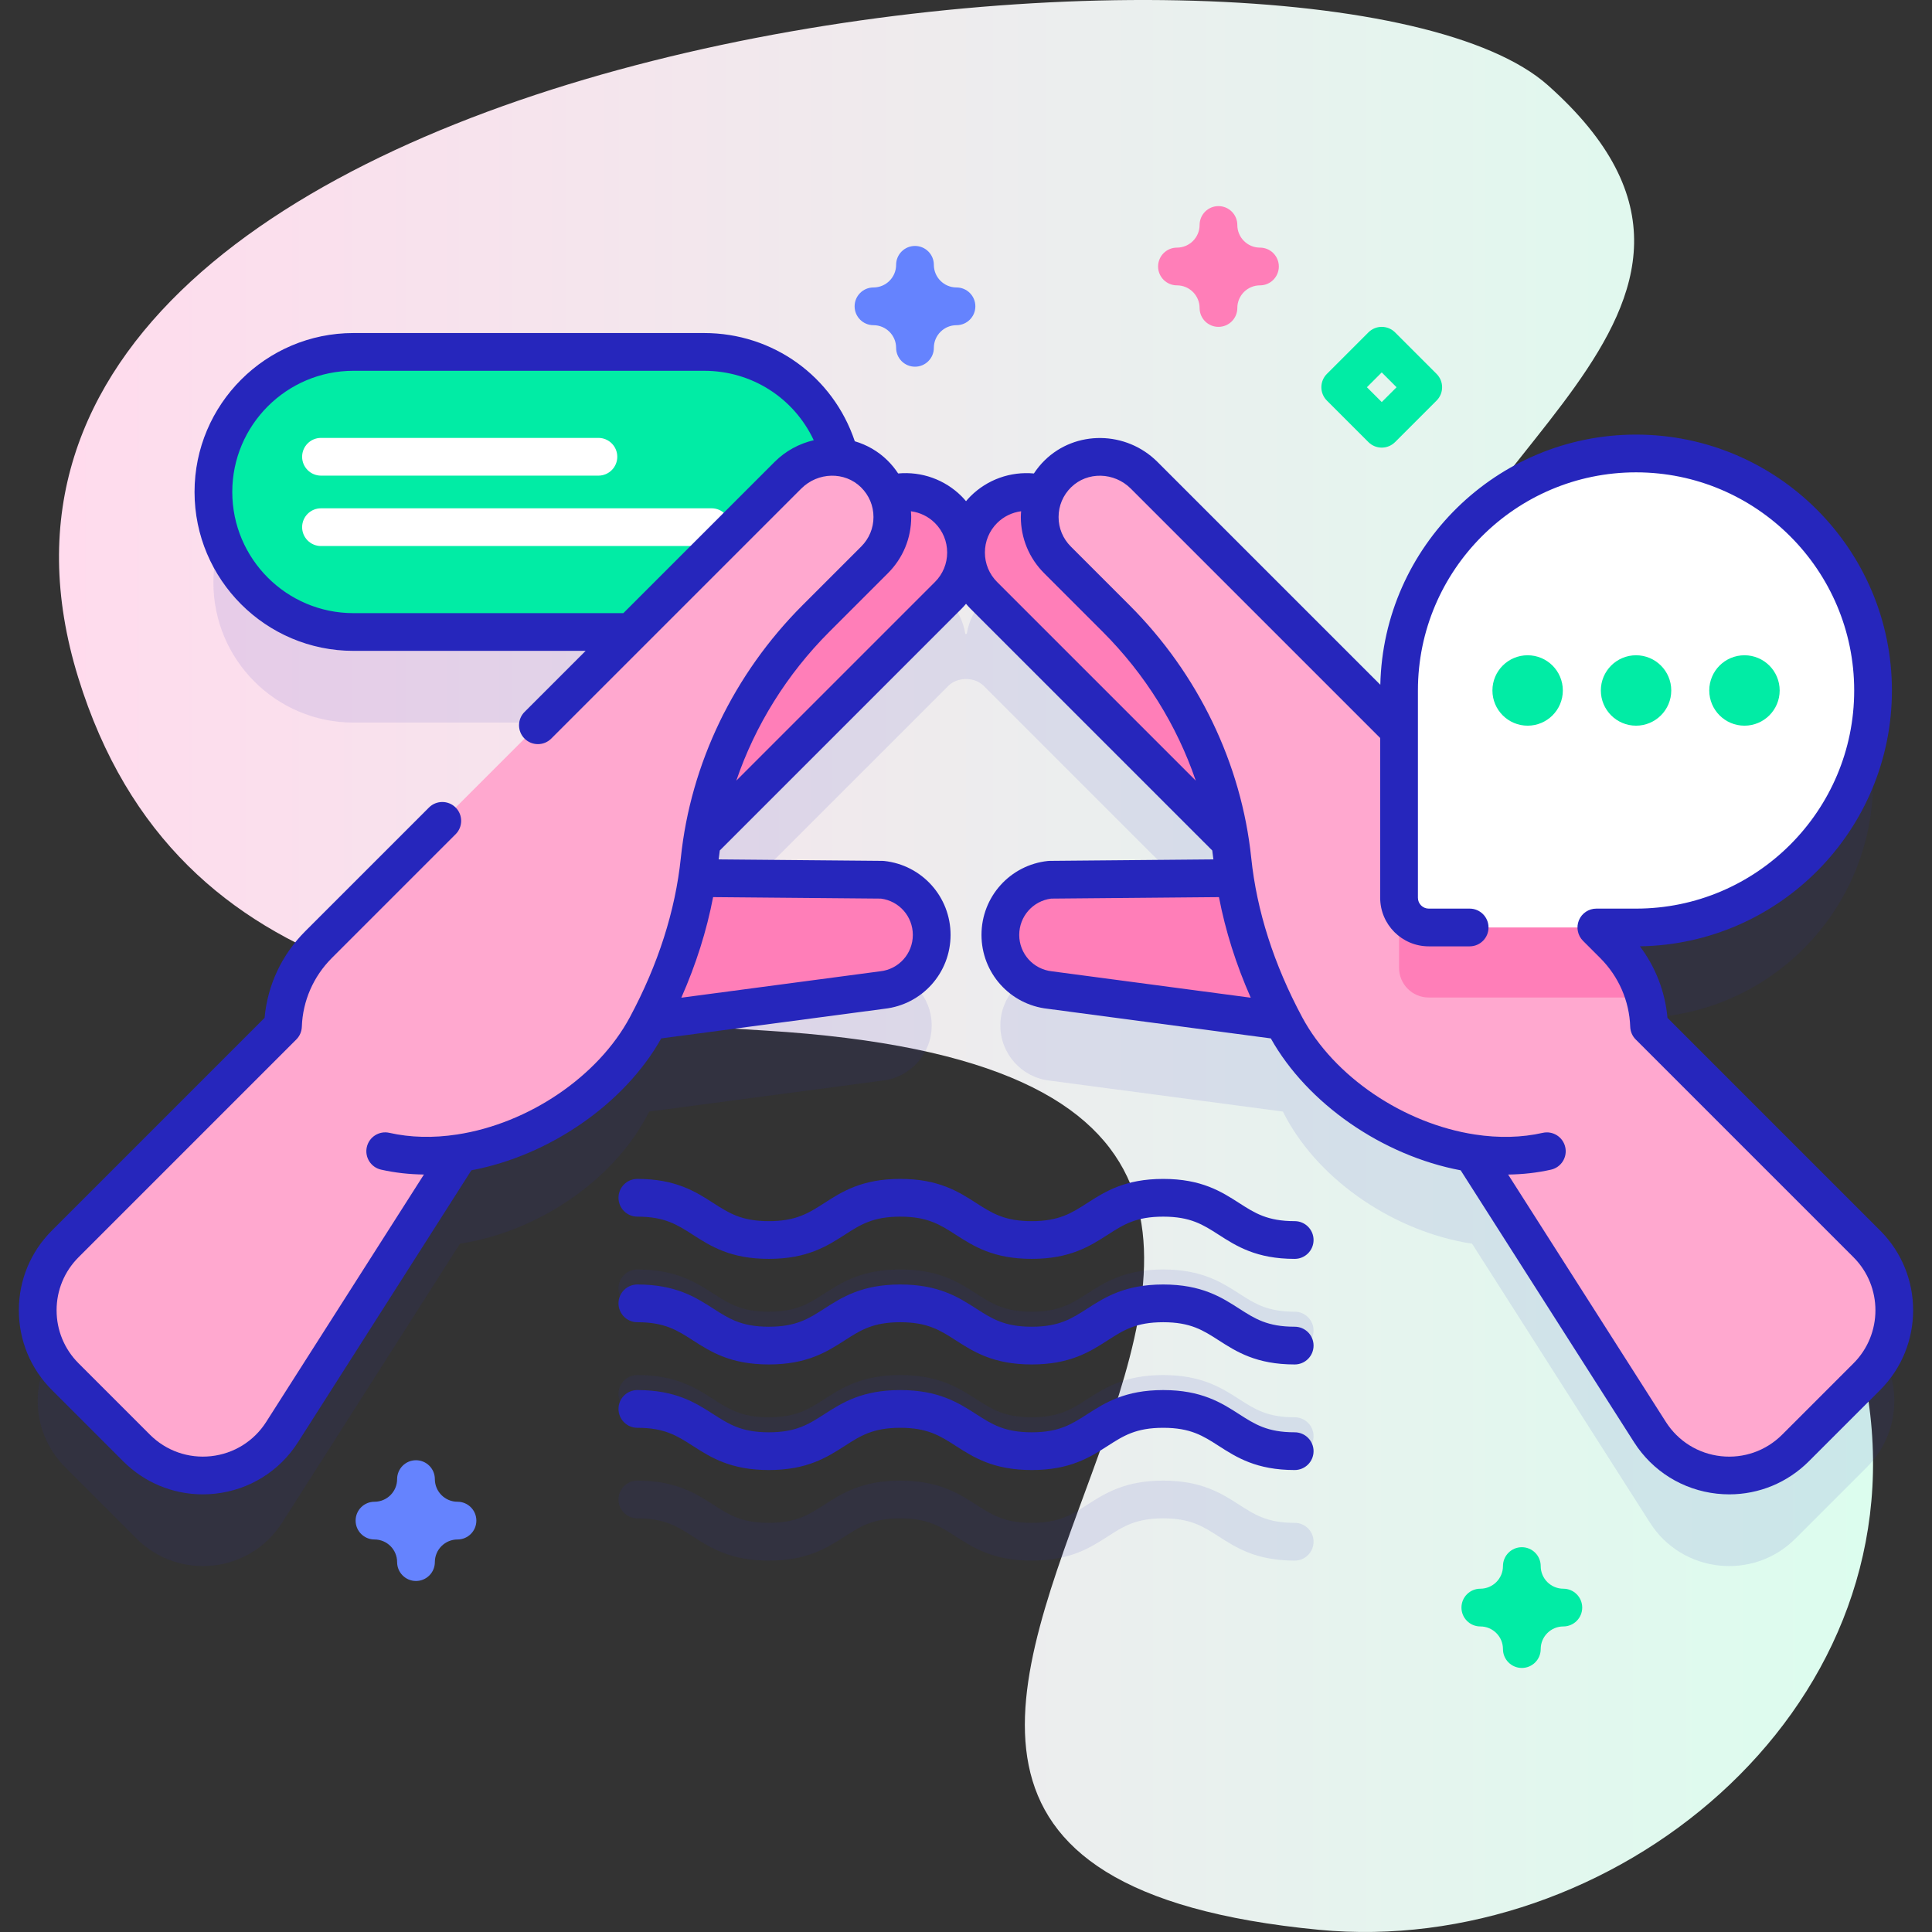
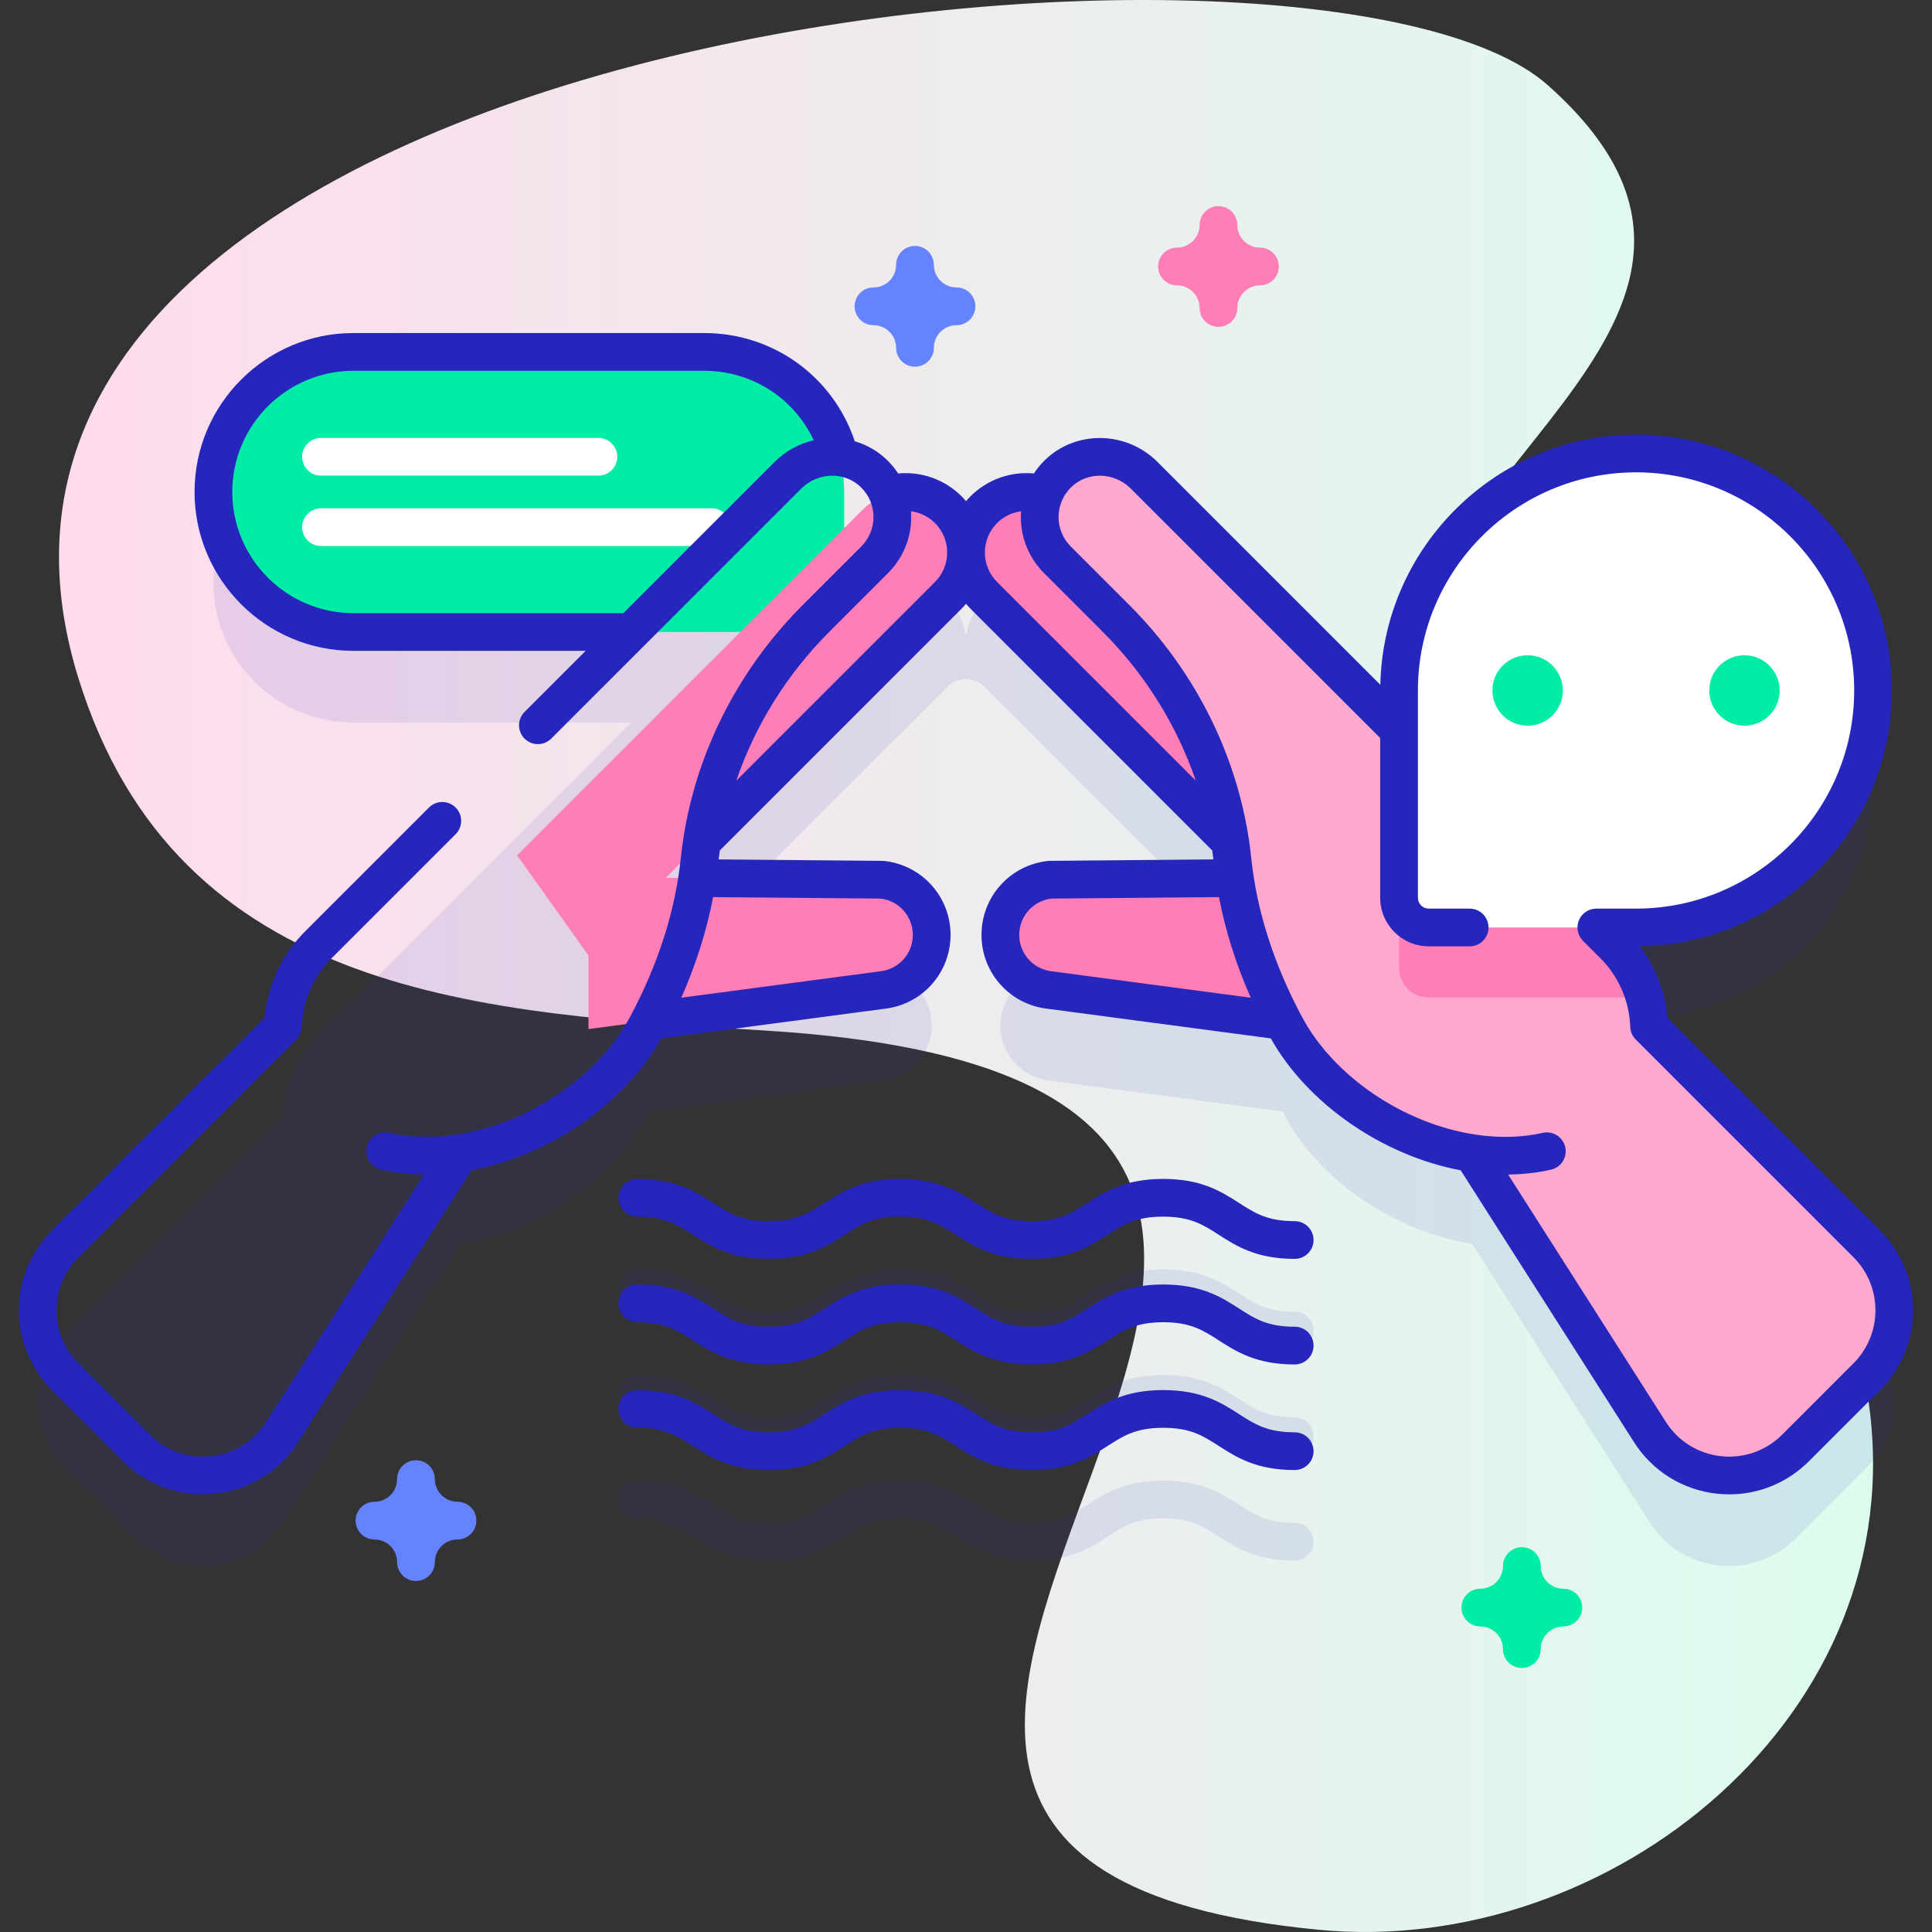
<svg xmlns="http://www.w3.org/2000/svg" id="Capa_1" enable-background="new 0 0 512 512" height="512" viewBox="0 0 512 512" width="512">
  <rect x="0" y="0" width="512" height="512" fill="#333333" stroke="none" />
  <linearGradient id="SVGID_1_" gradientUnits="userSpaceOnUse" x1="15.637" x2="496.377" y1="256" y2="256">
    <stop offset="0" stop-color="#ffdbed" />
    <stop offset="1" stop-color="#dcfdee" />
  </linearGradient>
  <g>
    <g>
      <g>
        <path d="m20.729 179.563c26.255 85.007 107.775 89.005 182.131 93.553 244.867 14.978-63.002 218.186 146.697 238.304 77.136 7.4 157.788-56.956 145.59-140.291-11.107-75.878-121.153-121.073-121.208-191.979-.043-55.945 103.86-96.409 36.272-156.553-60.248-53.612-442.87-15.888-389.482 156.966z" fill="url(#SVGID_1_)" />
      </g>
      <g>
        <g>
          <g opacity=".1">
            <g>
              <g>
                <path d="m343.107 385.595c-10.179 0-15.463-3.395-20.124-6.389-4.177-2.684-7.476-4.803-14.719-4.803s-10.542 2.119-14.719 4.803c-4.661 2.994-9.945 6.389-20.124 6.389-10.178 0-15.461-3.395-20.122-6.39-4.176-2.683-7.474-4.802-14.715-4.802-7.242 0-10.541 2.119-14.718 4.803-4.661 2.994-9.944 6.389-20.121 6.389-10.178 0-15.46-3.395-20.122-6.389-4.176-2.684-7.475-4.803-14.716-4.803-2.762 0-5-2.238-5-5s2.238-5 5-5c10.178 0 15.46 3.395 20.122 6.389 4.176 2.684 7.475 4.803 14.716 4.803s10.54-2.119 14.716-4.802c4.662-2.995 9.945-6.39 20.123-6.39 10.177 0 15.46 3.395 20.121 6.389 4.176 2.684 7.474 4.803 14.716 4.803 7.243 0 10.543-2.119 14.72-4.803 4.661-2.994 9.945-6.389 20.123-6.389s15.462 3.395 20.123 6.389c4.177 2.684 7.477 4.803 14.72 4.803 2.762 0 5 2.238 5 5s-2.239 5-5 5z" fill="#2626bc" />
              </g>
              <g>
                <g>
                  <path d="m343.107 357.615c-10.179 0-15.463-3.395-20.124-6.389-4.177-2.684-7.476-4.803-14.719-4.803s-10.542 2.119-14.719 4.803c-4.661 2.994-9.945 6.389-20.124 6.389-10.178 0-15.461-3.395-20.122-6.39-4.176-2.683-7.474-4.802-14.715-4.802-7.242 0-10.541 2.119-14.718 4.803-4.661 2.994-9.944 6.389-20.121 6.389-10.178 0-15.46-3.395-20.122-6.389-4.176-2.684-7.475-4.803-14.716-4.803-2.762 0-5-2.238-5-5s2.238-5 5-5c10.178 0 15.46 3.395 20.122 6.389 4.176 2.684 7.475 4.803 14.716 4.803s10.54-2.119 14.716-4.802c4.662-2.995 9.945-6.39 20.123-6.39 10.177 0 15.46 3.395 20.121 6.389 4.176 2.684 7.474 4.803 14.716 4.803 7.243 0 10.543-2.119 14.72-4.803 4.661-2.994 9.945-6.389 20.123-6.389s15.462 3.395 20.123 6.389c4.177 2.684 7.477 4.803 14.72 4.803 2.762 0 5 2.238 5 5s-2.239 5-5 5z" fill="#2626bc" />
                </g>
                <g>
                  <path d="m343.107 413.573c-10.179 0-15.463-3.395-20.124-6.389-4.177-2.684-7.476-4.803-14.719-4.803s-10.542 2.119-14.719 4.803c-4.661 2.994-9.945 6.389-20.124 6.389-10.178 0-15.461-3.395-20.122-6.39-4.176-2.683-7.474-4.802-14.715-4.802-7.242 0-10.541 2.119-14.718 4.803-4.661 2.994-9.944 6.389-20.121 6.389-10.178 0-15.46-3.395-20.122-6.389-4.176-2.684-7.475-4.803-14.716-4.803-2.762 0-5-2.238-5-5s2.238-5 5-5c10.178 0 15.46 3.395 20.122 6.389 4.176 2.684 7.475 4.803 14.716 4.803s10.54-2.119 14.716-4.802c4.662-2.995 9.945-6.39 20.123-6.39 10.177 0 15.46 3.395 20.121 6.389 4.176 2.684 7.474 4.803 14.716 4.803 7.243 0 10.543-2.119 14.72-4.803 4.661-2.994 9.945-6.389 20.123-6.389s15.462 3.395 20.123 6.389c4.177 2.684 7.477 4.803 14.72 4.803 2.762 0 5 2.238 5 5s-2.239 5-5 5z" fill="#2626bc" />
                </g>
              </g>
            </g>
            <path d="m494.734 353.646-57.718-57.718c-.259-7.722-3.283-15.451-9.401-21.57l-4.569-4.569h10.524c34.688 0 62.808-28.12 62.808-62.808s-28.12-62.808-62.808-62.808-62.808 28.12-62.808 62.808v10.524l-67.832-67.832c-6.266-6.266-16.426-6.266-22.693 0-1.587 1.587-2.769 3.425-3.552 5.385-5.474-1.646-11.654-.309-15.979 4.016-2.515 2.515-4.002 5.658-4.499 8.924h-.402c-.496-3.265-1.984-6.409-4.499-8.924-4.325-4.325-10.505-5.662-15.979-4.016-.783-1.96-1.965-3.798-3.552-5.385-2.588-2.588-5.843-4.09-9.211-4.54-4.107-16.026-18.646-27.871-35.953-27.871h-92.944c-20.497 0-37.113 16.616-37.113 37.113s16.616 37.113 37.113 37.113h73.601l-82.869 82.869c-6.119 6.119-9.143 13.847-9.401 21.57l-57.718 57.719c-9.715 9.714-9.715 25.465 0 35.179l18.912 18.912c11.247 11.247 30.014 9.195 38.565-4.216l47.138-73.93c20.174-3.084 40.119-16.293 49.422-33.634.249-.464.479-.921.72-1.383l61.736-8.195c7.471-.801 13.136-7.105 13.136-14.619s-5.665-13.818-13.136-14.619l-48.997-.436c.251-1.656.457-3.269.62-4.831.168-1.615.38-3.22.623-4.818l65.289-65.289c2.432-2.432 6.967-2.432 9.399 0l65.289 65.289c.243 1.598.455 3.204.623 4.818.162 1.562.368 3.174.62 4.831l-48.997.436c-7.471.801-13.136 7.105-13.136 14.619s5.665 13.818 13.136 14.619l61.736 8.195c.241.461.471.919.72 1.383 9.303 17.341 29.248 30.55 49.422 33.634l47.138 73.93c8.551 13.411 27.318 15.463 38.565 4.216l18.912-18.912c9.713-9.714 9.713-25.464-.001-35.179z" fill="#2626bc" />
          </g>
          <g>
            <g>
              <path d="m213.726 167.49h-120.059c-20.497 0-37.113-16.616-37.113-37.113 0-20.497 16.616-37.113 37.113-37.113h92.946c20.497 0 37.113 16.616 37.113 37.113v27.113c0 5.522-4.477 10-10 10z" fill="#01eca5" />
            </g>
            <g>
              <g>
                <path d="m158.586 126.048h-73.52c-2.762 0-5-2.239-5-5s2.238-5 5-5h73.52c2.762 0 5 2.239 5 5s-2.239 5-5 5z" fill="#fff" />
              </g>
              <g>
                <path d="m188.586 144.705h-103.52c-2.762 0-5-2.239-5-5s2.238-5 5-5h103.519c2.762 0 5 2.239 5 5s-2.238 5-4.999 5z" fill="#fff" />
              </g>
            </g>
          </g>
          <g>
            <g>
              <g>
                <path d="m228.615 135.076-91.585 91.584 18.88 26.505.037-.037v19.583l77.825-10.331c7.471-.801 13.136-7.105 13.136-14.619 0-7.514-5.665-13.818-13.136-14.619l-57.328-.511 74.863-74.863c6.266-6.266 6.266-16.426 0-22.693-6.266-6.265-16.426-6.265-22.692.001z" fill="#ff7eb8" />
-                 <path d="m231.776 125.674c-6.266-6.266-16.426-6.266-22.693 0l-124.684 124.684c-6.119 6.119-9.143 13.847-9.401 21.57l-57.718 57.718c-9.715 9.714-9.715 25.465 0 35.179l18.912 18.912c11.247 11.247 30.014 9.195 38.565-4.216l47.138-73.93c20.174-3.084 40.119-16.293 49.422-33.634 9.023-16.819 12.813-31.918 14.078-44.082 2.519-24.223 13.622-46.749 30.843-63.97l15.538-15.538c6.267-6.266 6.267-16.426 0-22.693z" fill="#ffa8cf" />
              </g>
            </g>
            <g>
              <g>
                <path d="m283.399 135.076 91.584 91.584-18.88 26.505-.037-.037v19.583l-77.825-10.331c-7.471-.801-13.136-7.105-13.136-14.619 0-7.514 5.665-13.818 13.136-14.619l57.328-.511-74.863-74.863c-6.266-6.266-6.266-16.426 0-22.693 6.267-6.265 16.427-6.265 22.693.001z" fill="#ff7eb8" />
                <path d="m494.734 329.646-57.718-57.718c-.259-7.722-3.283-15.451-9.401-21.57l-124.685-124.684c-6.266-6.266-16.426-6.266-22.693 0-6.266 6.266-6.266 16.426 0 22.693l15.538 15.538c17.221 17.221 28.324 39.747 30.843 63.97 1.265 12.165 5.055 27.263 14.078 44.082 9.303 17.341 29.248 30.55 49.422 33.634l47.138 73.93c8.551 13.411 27.318 15.463 38.565 4.216l18.912-18.912c9.715-9.714 9.715-25.464.001-35.179z" fill="#ffa8cf" />
                <g>
                  <g>
                    <path d="m435.837 264.31c-.75.03-1.51.04-2.27.04h-54.93c-4.35 0-7.87-3.52-7.87-7.87v-54.94c0-2.57.15-5.09.45-7.58l56.4 56.4c4.09 4.09 6.8 8.9 8.22 13.95z" fill="#ff7eb8" />
                  </g>
                </g>
              </g>
            </g>
          </g>
          <g>
            <g>
              <g>
                <path d="m378.636 245.79h54.933c34.688 0 62.808-28.12 62.808-62.808 0-34.688-28.12-62.808-62.808-62.808-34.688 0-62.808 28.12-62.808 62.808v54.933c.001 4.349 3.527 7.875 7.875 7.875z" fill="#fff" />
              </g>
            </g>
            <g fill="#01eca5">
              <circle cx="404.838" cy="182.982" r="9.33" />
-               <circle cx="433.57" cy="182.982" r="9.33" />
              <circle cx="462.301" cy="182.982" r="9.33" />
            </g>
          </g>
        </g>
        <path d="m110.241 418.978c-2.762 0-5-2.238-5-5 0-3.309-2.691-6-6-6-2.762 0-5-2.238-5-5s2.238-5 5-5c3.309 0 6-2.691 6-6 0-2.762 2.238-5 5-5s5 2.238 5 5c0 3.309 2.691 6 6 6 2.762 0 5 2.238 5 5s-2.238 5-5 5c-3.309 0-6 2.691-6 6 0 2.761-2.238 5-5 5z" fill="#6583fe" />
        <path d="m322.905 86.622c-2.762 0-5-2.238-5-5 0-3.309-2.692-6-6.001-6-2.762 0-5-2.238-5-5s2.238-5 5-5c3.309 0 6.001-2.691 6.001-6 0-2.762 2.238-5 5-5s5 2.238 5 5c0 3.309 2.691 6 5.999 6 2.762 0 5 2.238 5 5s-2.238 5-5 5c-3.308 0-5.999 2.691-5.999 6 0 2.762-2.238 5-5 5z" fill="#ff7eb8" />
        <path d="m242.481 97.179c-2.762 0-5-2.238-5-5 0-3.309-2.691-6-6-6-2.762 0-5-2.238-5-5s2.238-5 5-5c3.309 0 6-2.691 6-6 0-2.762 2.238-5 5-5s5 2.238 5 5c0 3.309 2.691 6 6 6 2.762 0 5 2.238 5 5s-2.238 5-5 5c-3.309 0-6 2.691-6 6 0 2.761-2.239 5-5 5z" fill="#6583fe" />
        <g fill="#01eca5">
          <path d="m403.302 442.025c-2.762 0-5-2.238-5-5 0-3.309-2.691-6-6-6-2.762 0-5-2.238-5-5s2.238-5 5-5c3.309 0 6-2.691 6-6 0-2.762 2.238-5 5-5s5 2.238 5 5c0 3.309 2.691 6 6 6 2.762 0 5 2.238 5 5s-2.238 5-5 5c-3.309 0-6 2.691-6 6 0 2.762-2.238 5-5 5z" />
-           <path d="m366.174 118.622c-1.279 0-2.56-.488-3.535-1.465l-11-11c-1.953-1.952-1.953-5.118 0-7.07l11-11c1.951-1.953 5.119-1.953 7.07 0l11 11c1.953 1.952 1.953 5.118 0 7.07l-11 11c-.975.977-2.256 1.465-3.535 1.465zm-3.929-16 3.929 3.929 3.929-3.929-3.929-3.929z" />
        </g>
      </g>
    </g>
    <g fill="#2626bc">
      <path d="m168.907 350.403c7.241 0 10.54 2.119 14.716 4.803 4.662 2.994 9.944 6.389 20.122 6.389 10.177 0 15.46-3.395 20.121-6.389 4.177-2.684 7.476-4.803 14.718-4.803 7.241 0 10.539 2.119 14.715 4.802 4.661 2.995 9.944 6.39 20.122 6.39 10.179 0 15.463-3.395 20.124-6.389 4.177-2.684 7.476-4.803 14.719-4.803s10.542 2.119 14.719 4.803c4.661 2.994 9.945 6.389 20.124 6.389 2.762 0 5-2.238 5-5s-2.238-5-5-5c-7.243 0-10.543-2.119-14.72-4.803-4.661-2.994-9.945-6.389-20.123-6.389s-15.462 3.395-20.123 6.389c-4.177 2.684-7.477 4.803-14.72 4.803-7.242 0-10.54-2.119-14.716-4.803-4.661-2.994-9.944-6.389-20.121-6.389-10.178 0-15.461 3.395-20.123 6.39-4.176 2.683-7.475 4.802-14.716 4.802s-10.54-2.119-14.716-4.803c-4.662-2.994-9.944-6.389-20.122-6.389-2.762 0-5 2.238-5 5s2.239 5 5 5z" />
      <path d="m168.907 322.424c7.241 0 10.54 2.119 14.716 4.803 4.662 2.994 9.944 6.389 20.122 6.389 10.177 0 15.46-3.395 20.121-6.389 4.177-2.684 7.476-4.803 14.718-4.803 7.241 0 10.539 2.119 14.715 4.802 4.661 2.995 9.944 6.39 20.122 6.39 10.179 0 15.463-3.395 20.124-6.389 4.177-2.684 7.476-4.803 14.719-4.803s10.542 2.119 14.719 4.803c4.661 2.994 9.945 6.389 20.124 6.389 2.762 0 5-2.238 5-5s-2.238-5-5-5c-7.243 0-10.543-2.119-14.72-4.803-4.661-2.994-9.945-6.389-20.123-6.389s-15.462 3.395-20.123 6.389c-4.177 2.684-7.477 4.803-14.72 4.803-7.242 0-10.54-2.119-14.716-4.803-4.661-2.994-9.944-6.389-20.121-6.389-10.178 0-15.461 3.395-20.123 6.39-4.176 2.683-7.475 4.802-14.716 4.802s-10.54-2.119-14.716-4.803c-4.662-2.994-9.944-6.389-20.122-6.389-2.762 0-5 2.238-5 5s2.239 5 5 5z" />
      <path d="m168.907 378.382c7.241 0 10.54 2.119 14.716 4.803 4.662 2.994 9.944 6.389 20.122 6.389 10.177 0 15.46-3.395 20.121-6.389 4.177-2.684 7.476-4.803 14.718-4.803 7.241 0 10.539 2.119 14.715 4.802 4.661 2.995 9.944 6.39 20.122 6.39 10.179 0 15.463-3.395 20.124-6.389 4.177-2.684 7.476-4.803 14.719-4.803s10.542 2.119 14.719 4.803c4.661 2.994 9.945 6.389 20.124 6.389 2.762 0 5-2.238 5-5s-2.238-5-5-5c-7.243 0-10.543-2.119-14.72-4.803-4.661-2.994-9.945-6.389-20.123-6.389s-15.462 3.395-20.123 6.389c-4.177 2.684-7.477 4.803-14.72 4.803-7.242 0-10.54-2.119-14.716-4.803-4.661-2.994-9.944-6.389-20.121-6.389-10.178 0-15.461 3.395-20.123 6.39-4.176 2.683-7.475 4.802-14.716 4.802s-10.54-2.119-14.716-4.803c-4.662-2.994-9.944-6.389-20.122-6.389-2.762 0-5 2.238-5 5s2.239 5 5 5z" />
      <path d="m441.895 269.741c-.612-6.895-3.143-13.436-7.304-18.959 36.919-.55 66.786-30.753 66.786-67.8 0-37.39-30.418-67.808-67.808-67.808-36.883 0-66.961 29.605-67.769 66.297l-59.048-59.047c-8.294-8.294-21.714-8.479-29.918-.415-1.083 1.064-2.025 2.229-2.841 3.465-6.207-.573-12.368 1.611-16.821 6.066-.412.411-.792.845-1.165 1.284-.373-.438-.753-.872-1.164-1.284-4.454-4.456-10.62-6.639-16.822-6.067-.816-1.235-1.758-2.4-2.841-3.465-2.496-2.454-5.479-4.134-8.65-5.064-5.769-17.2-21.67-28.683-39.917-28.683h-92.946c-23.222 0-42.113 18.892-42.113 42.113s18.892 42.113 42.113 42.113h61.53l-16.184 16.184c-1.953 1.952-1.953 5.118 0 7.07 1.951 1.953 5.119 1.953 7.07 0l66.249-66.248c4.429-4.428 11.532-4.587 15.836-.354 2.136 2.1 3.313 4.898 3.313 7.881 0 2.946-1.152 5.722-3.243 7.813l-15.536 15.535c-18.219 18.219-29.682 42.008-32.276 66.986-1.461 14.032-6.008 28.243-13.513 42.235-8.419 15.684-26.816 28.167-45.779 31.064-6.333.967-12.371.819-17.948-.438-2.688-.611-5.37 1.082-5.978 3.776-.608 2.693 1.083 5.37 3.776 5.978 3.654.825 7.454 1.248 11.359 1.295l-41.803 65.567c-3.257 5.107-8.577 8.414-14.599 9.073-6.019.654-11.932-1.421-16.215-5.703l-18.908-18.908c-3.754-3.755-5.821-8.746-5.821-14.055s2.067-10.3 5.821-14.055l57.709-57.709c.896-.896 1.419-2.1 1.462-3.366.231-6.847 3.055-13.317 7.946-18.218l32.814-32.814c1.953-1.952 1.953-5.118 0-7.07-1.951-1.953-5.119-1.953-7.07 0l-32.817 32.817c-6.207 6.216-9.977 14.29-10.743 22.918l-56.371 56.372c-5.644 5.643-8.751 13.145-8.751 21.125s3.107 15.482 8.751 21.125l18.908 18.909c5.654 5.654 13.195 8.752 21.079 8.752 1.092 0 2.191-.06 3.293-.18 9.051-.989 17.049-5.96 21.943-13.637l45.944-72.058c20.756-3.907 40.636-17.682 50.319-34.956l59.139-7.851c10.001-1.106 17.535-9.513 17.535-19.583 0-10.092-7.567-18.514-17.603-19.59-.162-.018-.325-.026-.488-.028l-43.366-.386c.087-.789.192-1.575.299-2.361l64.092-64.092c.412-.412.792-.845 1.165-1.284.373.439.753.872 1.165 1.284l64.093 64.093c.107.786.211 1.572.298 2.36l-43.367.386c-.163.002-.326.011-.488.028-10.035 1.076-17.603 9.498-17.603 19.59 0 10.07 7.534 18.477 17.535 19.583l59.093 7.845c.015.002.029.001.044.003 9.68 17.274 29.562 31.051 50.32 34.959l45.944 72.058c4.895 7.677 12.893 12.647 21.943 13.637 1.102.12 2.2.18 3.293.18 7.884 0 15.425-3.099 21.079-8.753l18.908-18.908c11.649-11.648 11.649-30.602 0-42.25zm-236.633-147.316-40.065 40.064h-71.53c-17.707 0-32.113-14.406-32.113-32.113s14.406-32.113 32.113-32.113h92.945c12.647 0 23.803 7.24 29.037 18.401-3.801.887-7.423 2.796-10.387 5.761zm36.646 125.336c0 4.971-3.727 9.118-8.669 9.647-.041.005-.083.01-.125.016l-52.556 6.977c3.898-8.841 6.715-17.754 8.421-26.656l44.478.395c4.834.627 8.451 4.724 8.451 9.621zm5.864-93.528-52.644 52.644c4.995-14.632 13.401-28.193 24.644-39.436l15.536-15.536c3.98-3.98 6.173-9.266 6.173-14.884 0-.515-.039-1.024-.075-1.533 2.379.314 4.624 1.38 6.366 3.123 2.086 2.087 3.235 4.86 3.235 7.811s-1.149 5.724-3.235 7.811zm16.47 0c-2.086-2.087-3.235-4.86-3.235-7.812 0-2.95 1.149-5.724 3.236-7.811 1.742-1.742 3.989-2.808 6.365-3.123-.036.509-.075 1.017-.075 1.533 0 5.618 2.192 10.903 6.173 14.884l15.536 15.536c11.243 11.243 19.649 24.804 24.644 39.436zm14.533 103.175c-4.942-.529-8.669-4.677-8.669-9.647 0-4.896 3.617-8.994 8.45-9.621l44.479-.395c1.706 8.902 4.523 17.815 8.421 26.656l-52.556-6.977c-.042-.006-.084-.011-.125-.016zm212.42 103.885-18.908 18.907c-4.283 4.282-10.194 6.366-16.215 5.704-6.021-.659-11.342-3.966-14.599-9.073l-41.803-65.563c3.905-.049 7.705-.47 11.36-1.295 2.693-.607 4.385-3.284 3.776-5.978-.606-2.693-3.286-4.39-5.978-3.776-5.576 1.259-11.614 1.404-17.948.438-18.963-2.897-37.36-15.381-45.778-31.063-7.506-13.994-12.053-28.205-13.513-42.236-2.596-24.979-14.059-48.769-32.277-66.986l-15.536-15.536c-2.091-2.092-3.243-4.867-3.243-7.813 0-2.982 1.177-5.781 3.313-7.881 4.305-4.233 11.407-4.072 15.836.354l66.08 66.079v42.342c0 7.099 5.775 12.874 12.874 12.874h10.836c2.762 0 5-2.238 5-5s-2.238-5-5-5h-10.836c-1.585 0-2.874-1.289-2.874-2.874v-54.934c0-31.875 25.933-57.808 57.808-57.808s57.808 25.933 57.808 57.808-25.933 57.808-57.808 57.808h-10.523c-2.022 0-3.846 1.219-4.619 3.087-.774 1.869-.346 4.02 1.084 5.449l4.564 4.562c4.895 4.903 7.718 11.374 7.949 18.221.043 1.267.565 2.47 1.462 3.366l57.709 57.709c7.748 7.749 7.748 20.358-.001 28.108z" />
    </g>
  </g>
</svg>